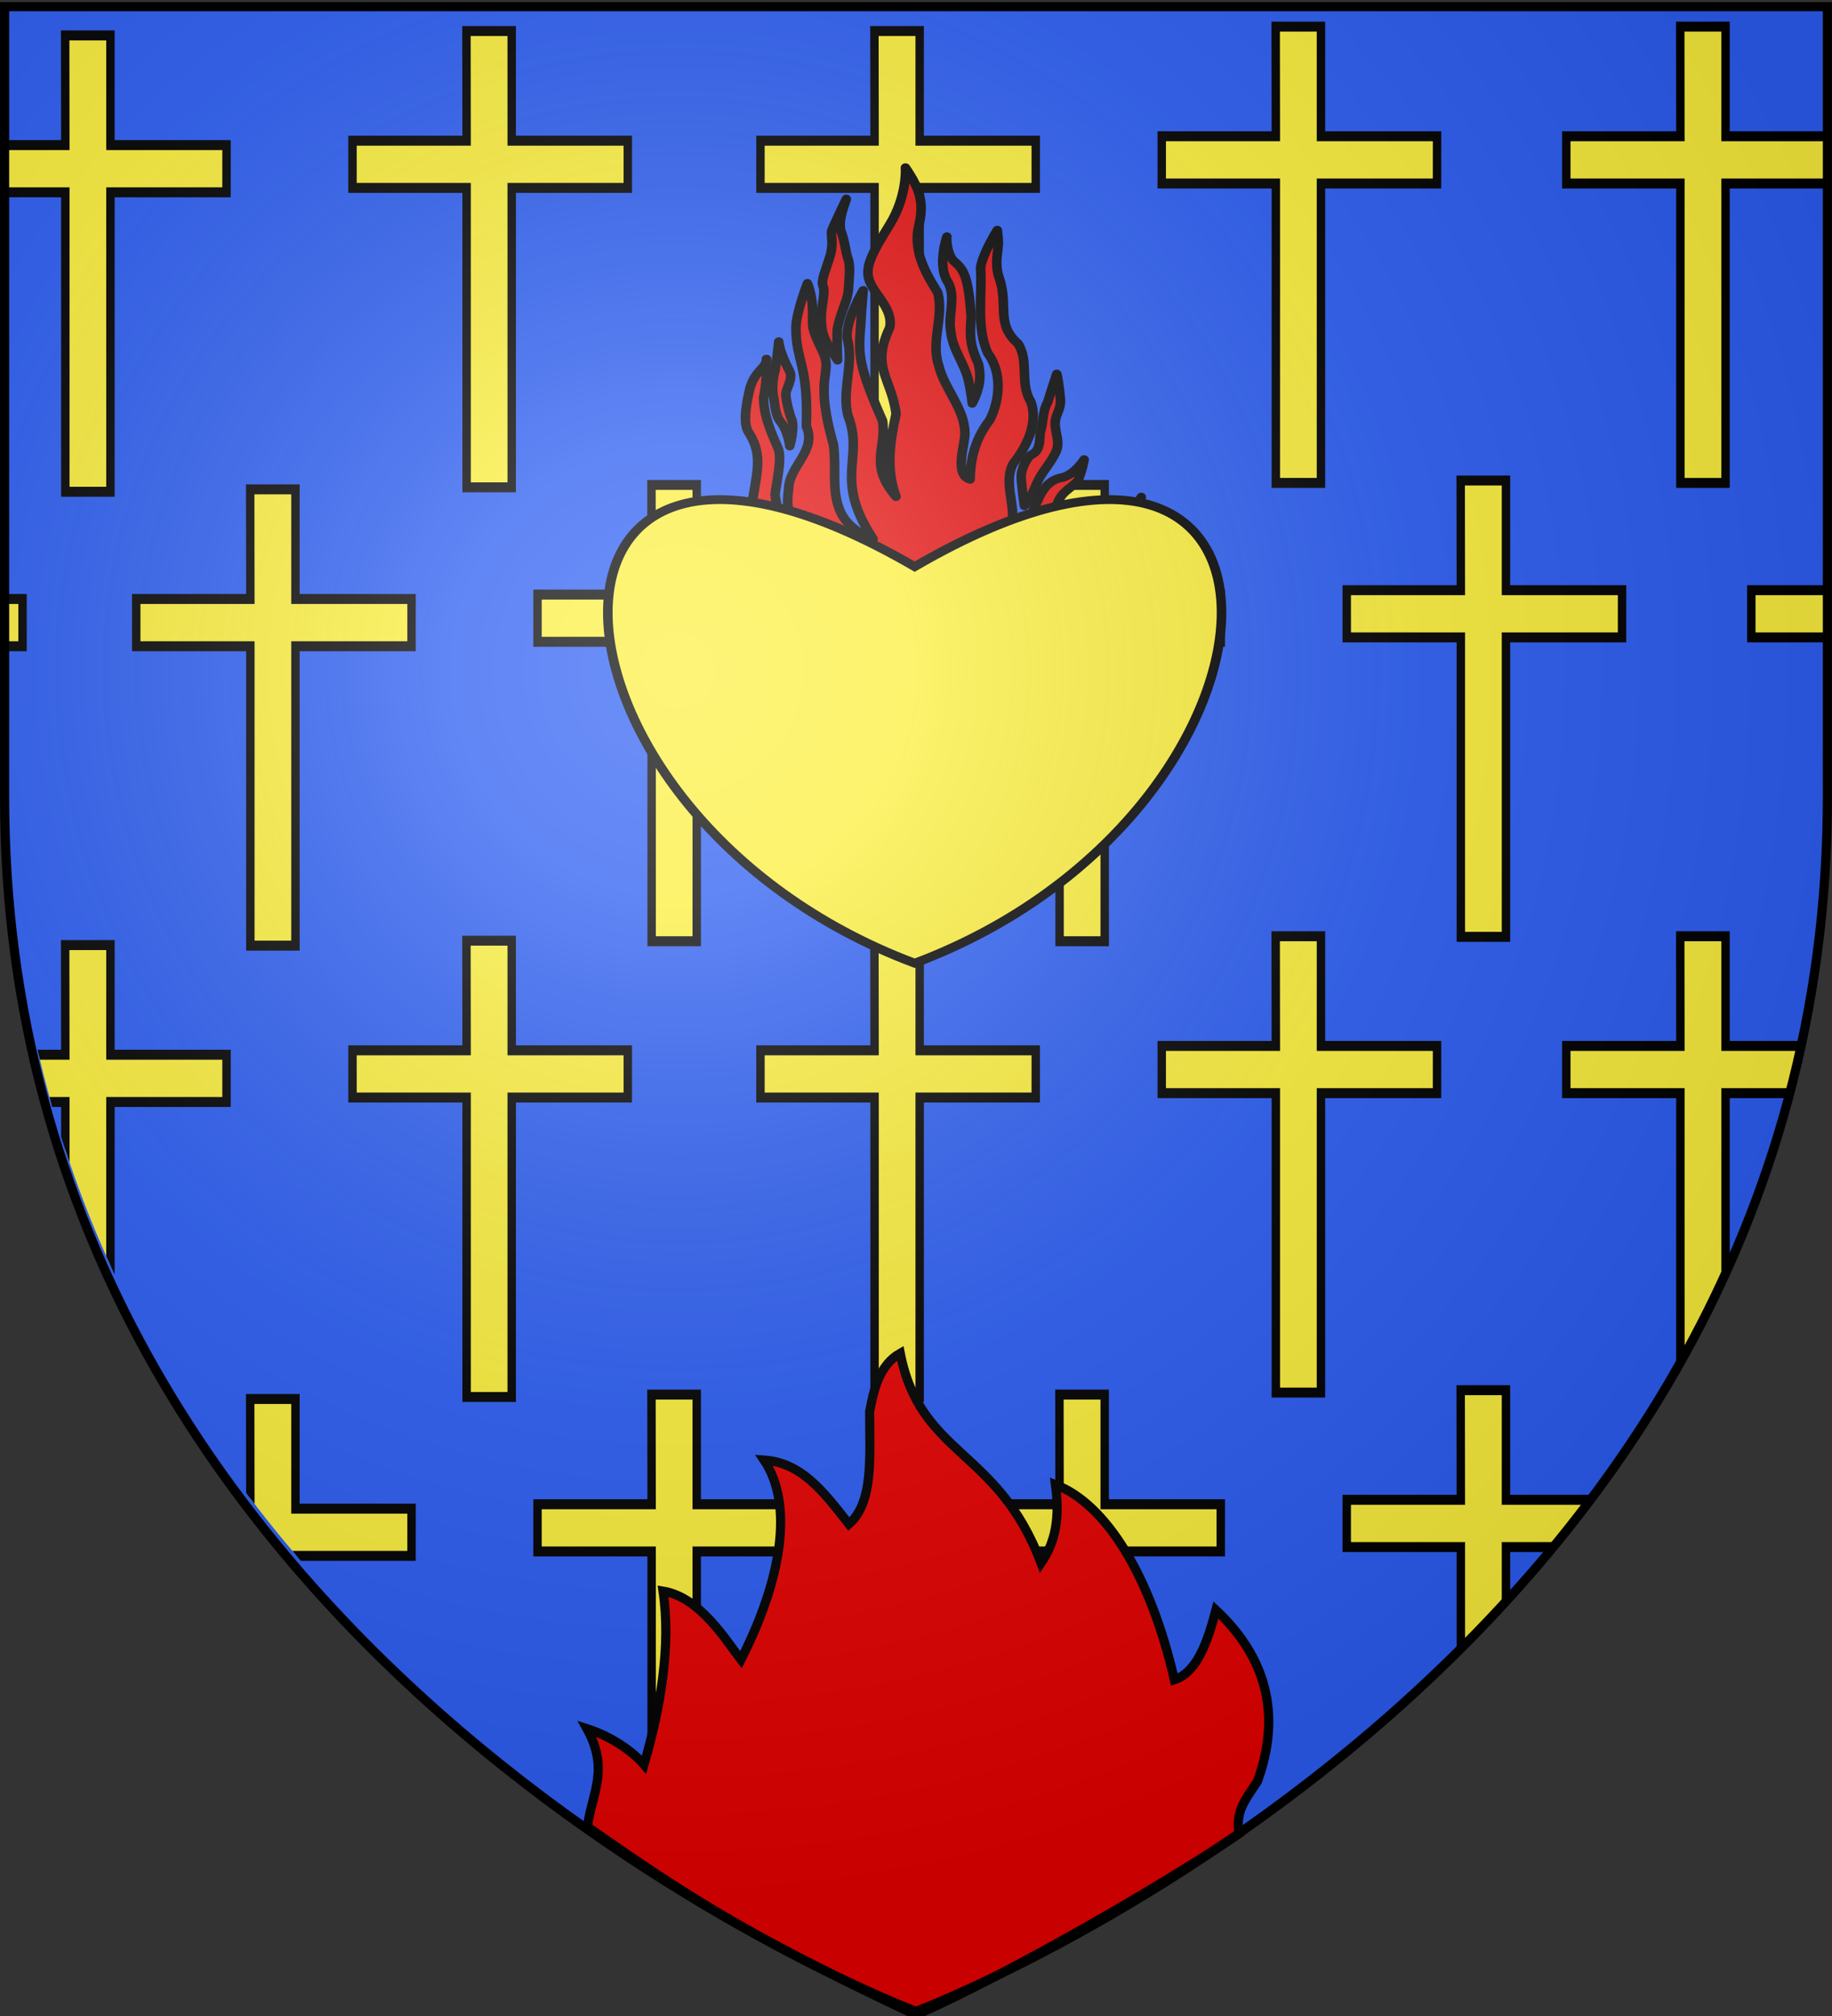
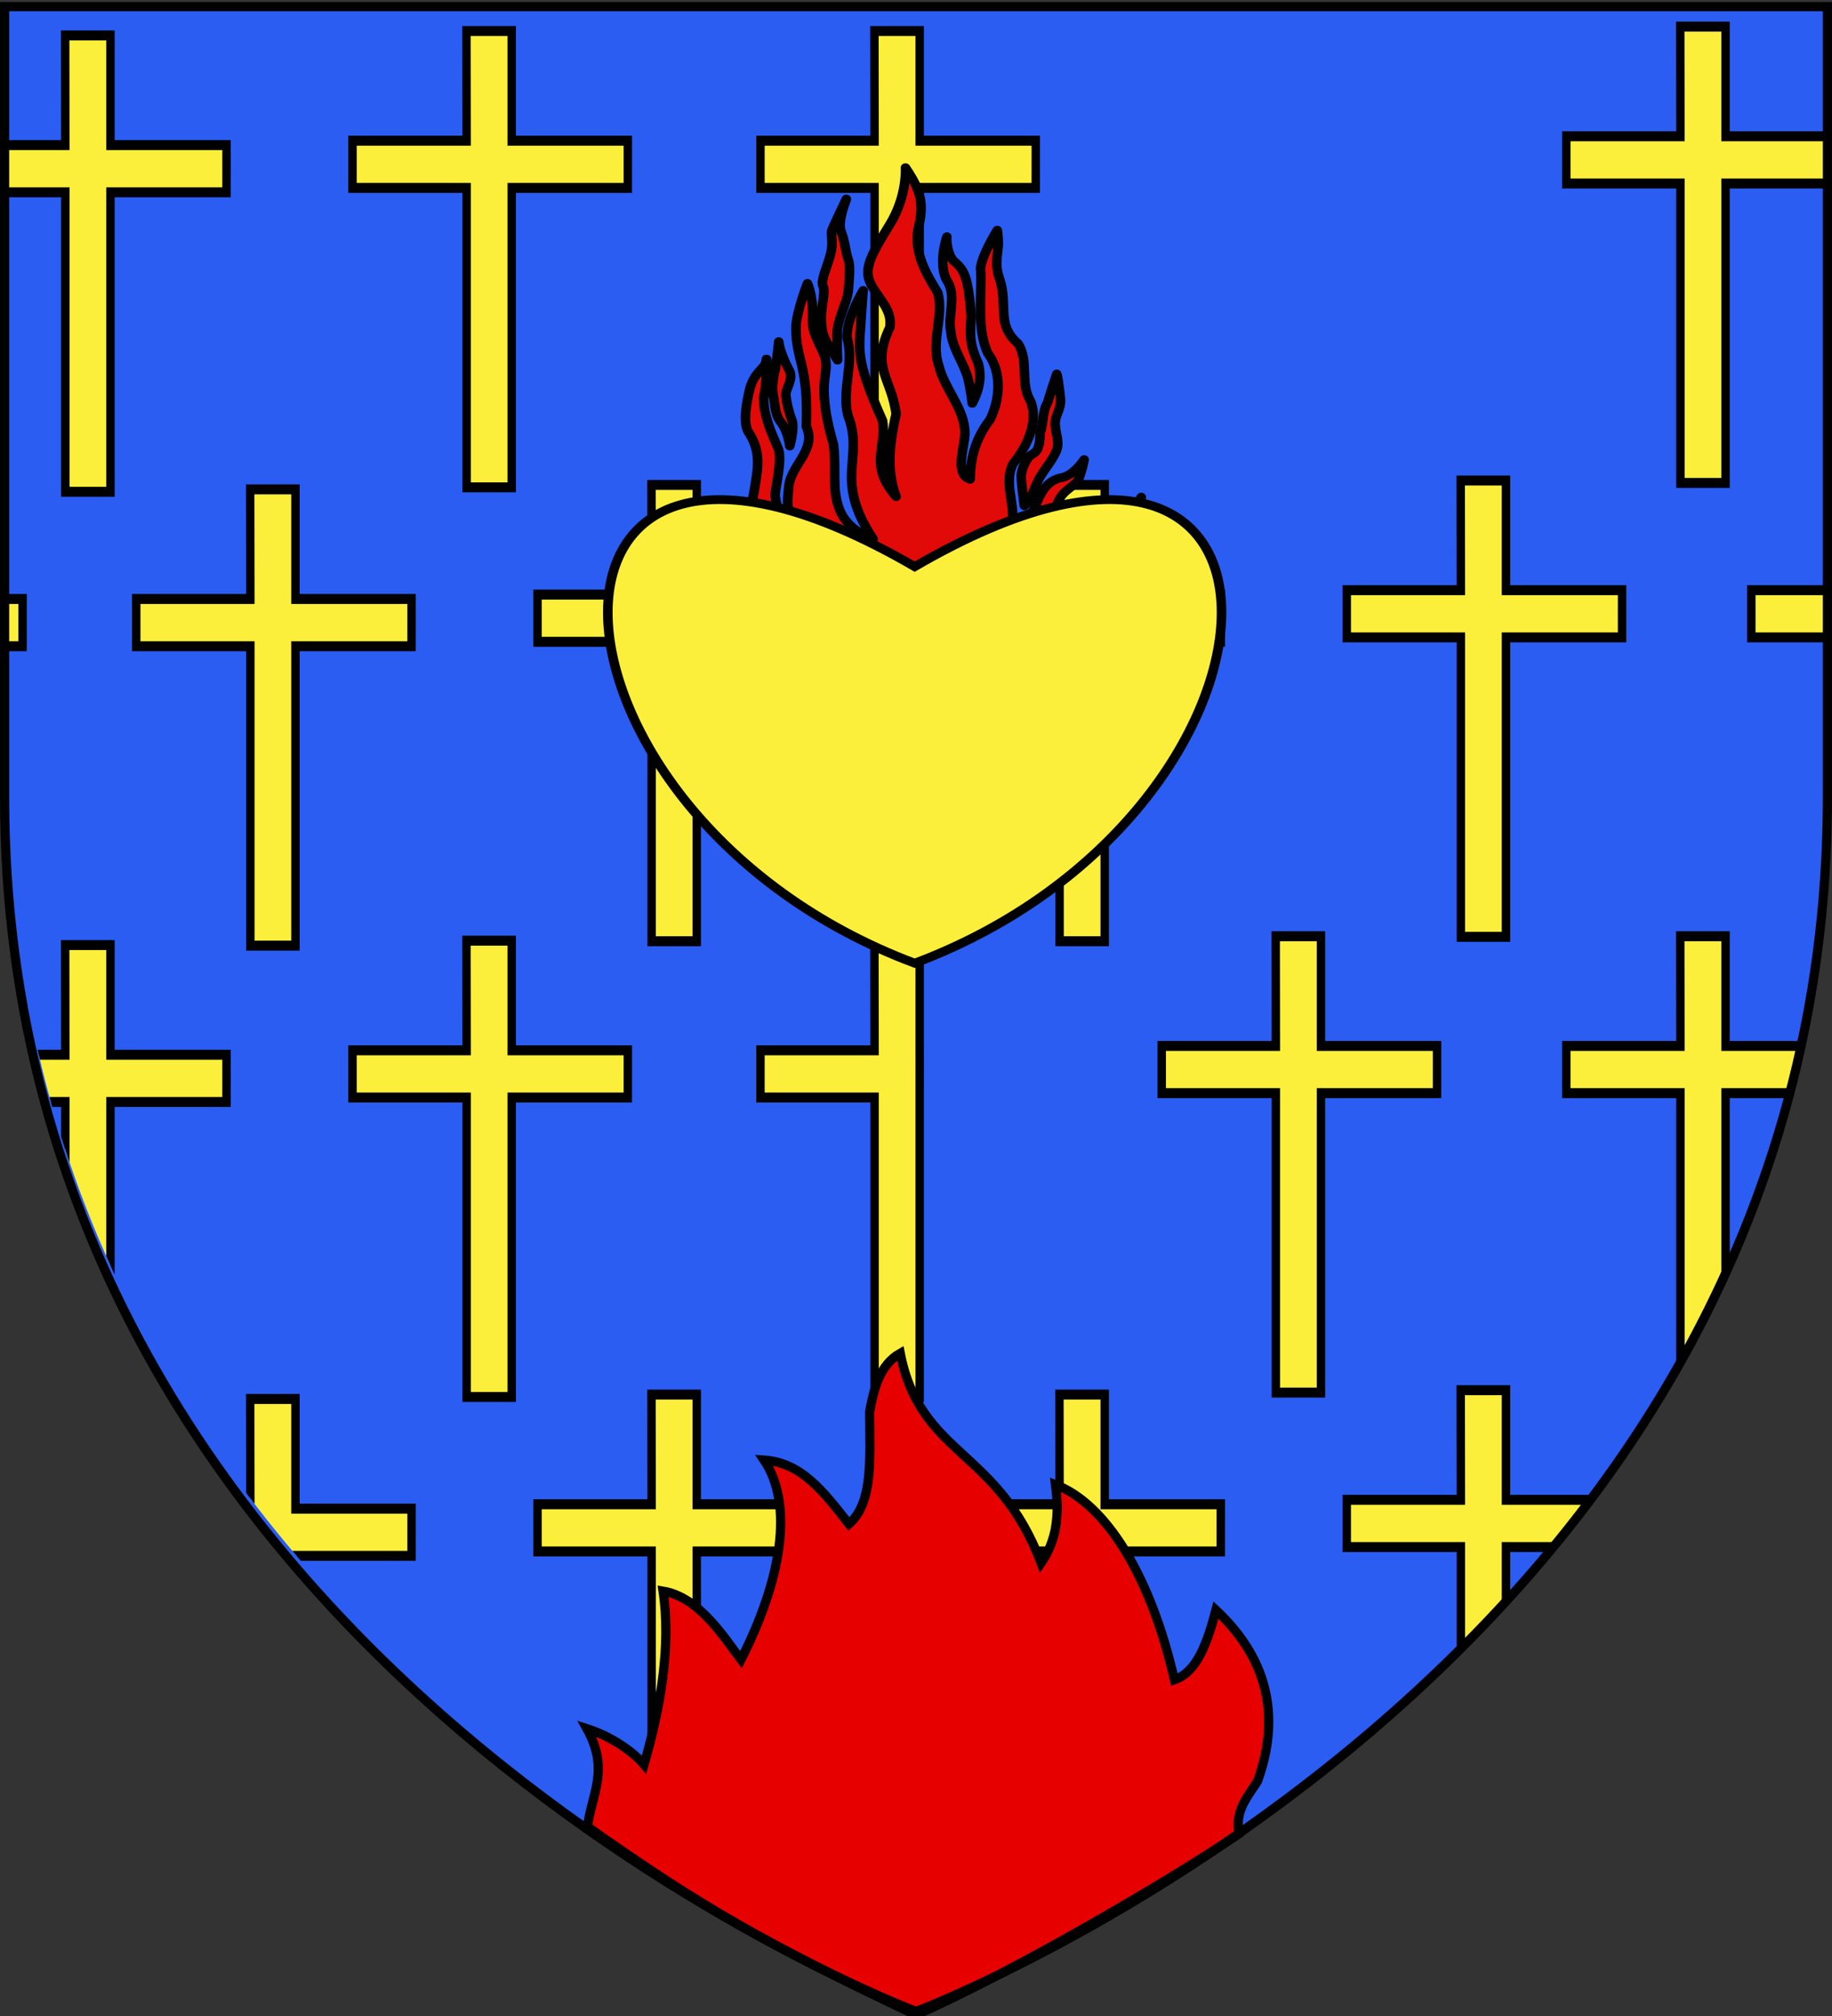
<svg xmlns="http://www.w3.org/2000/svg" xmlns:xlink="http://www.w3.org/1999/xlink" width="600" height="660" version="1.0">
  <rect width="100%" height="100%" fill="#333333" stroke="none" />
  <desc>Flag of Canton of Valais (Wallis)</desc>
  <defs>
    <g id="c">
      <path id="b" d="M0 0v1h.5z" transform="rotate(18 3.157 -.5)" />
      <use xlink:href="#b" width="810" height="540" transform="scale(-1 1)" />
    </g>
    <g id="d">
      <use xlink:href="#c" width="810" height="540" transform="rotate(72)" />
      <use xlink:href="#c" width="810" height="540" transform="rotate(144)" />
    </g>
    <g id="f">
-       <path id="e" d="M0 0v1h.5z" transform="rotate(18 3.157 -.5)" />
      <use xlink:href="#e" width="810" height="540" transform="scale(-1 1)" />
    </g>
    <g id="g">
      <use xlink:href="#f" width="810" height="540" transform="rotate(72)" />
      <use xlink:href="#f" width="810" height="540" transform="rotate(144)" />
    </g>
    <g id="i">
      <path id="h" d="M0 0v1h.5z" transform="rotate(18 3.157 -.5)" />
      <use xlink:href="#h" width="810" height="540" transform="scale(-1 1)" />
    </g>
    <g id="j">
      <use xlink:href="#i" width="810" height="540" transform="rotate(72)" />
      <use xlink:href="#i" width="810" height="540" transform="rotate(144)" />
    </g>
    <g id="l">
      <path id="k" d="M0 0v1h.5z" transform="rotate(18 3.157 -.5)" />
      <use xlink:href="#k" width="810" height="540" transform="scale(-1 1)" />
    </g>
    <g id="m">
      <use xlink:href="#l" width="810" height="540" transform="rotate(72)" />
      <use xlink:href="#l" width="810" height="540" transform="rotate(144)" />
    </g>
    <g id="o">
-       <path id="n" d="M0 0v1h.5z" transform="rotate(18 3.157 -.5)" />
      <use xlink:href="#n" width="810" height="540" transform="scale(-1 1)" />
    </g>
    <g id="p">
      <use xlink:href="#o" width="810" height="540" transform="rotate(72)" />
      <use xlink:href="#o" width="810" height="540" transform="rotate(144)" />
    </g>
    <g id="r">
      <path id="q" d="M0 0v1h.5z" transform="rotate(18 3.157 -.5)" />
      <use xlink:href="#q" width="810" height="540" transform="scale(-1 1)" />
    </g>
    <g id="s">
      <use xlink:href="#r" width="810" height="540" transform="rotate(72)" />
      <use xlink:href="#r" width="810" height="540" transform="rotate(144)" />
    </g>
    <g id="v">
      <path id="u" d="M0 0v1h.5z" transform="rotate(18 3.157 -.5)" />
      <use xlink:href="#u" width="810" height="540" transform="scale(-1 1)" />
    </g>
    <g id="w">
      <use xlink:href="#v" width="810" height="540" transform="rotate(72)" />
      <use xlink:href="#v" width="810" height="540" transform="rotate(144)" />
    </g>
    <g id="y">
      <path id="x" d="M0 0v1h.5z" transform="rotate(18 3.157 -.5)" />
      <use xlink:href="#x" width="810" height="540" transform="scale(-1 1)" />
    </g>
    <g id="z">
      <use xlink:href="#y" width="810" height="540" transform="rotate(72)" />
      <use xlink:href="#y" width="810" height="540" transform="rotate(144)" />
    </g>
    <radialGradient xlink:href="#a" id="B" cx="221.445" cy="226.331" r="300" fx="221.445" fy="226.331" gradientTransform="matrix(1.353 0 0 1.349 -77.63 -85.747)" gradientUnits="userSpaceOnUse" />
    <linearGradient id="a">
      <stop offset="0" style="stop-color:white;stop-opacity:.314" />
      <stop offset=".19" style="stop-color:white;stop-opacity:.251" />
      <stop offset=".6" style="stop-color:#6b6b6b;stop-opacity:.125" />
      <stop offset="1" style="stop-color:black;stop-opacity:.125" />
    </linearGradient>
    <clipPath id="A" clipPathUnits="userSpaceOnUse">
      <path d="M-5.87 701.055s298.5-112.32 298.5-397.772V44.732h-597v258.551c0 285.452 298.5 397.772 298.5 397.772z" style="fill:none;stroke:#000;stroke-opacity:1" />
    </clipPath>
  </defs>
  <g style="display:inline">
    <path d="M300 658.5s298.5-112.32 298.5-397.772V2.176H1.5v258.552C1.5 546.18 300 658.5 300 658.5" style="fill:#2b5df2;fill-opacity:1;fill-rule:evenodd;stroke:none;stroke-width:1px;stroke-linecap:butt;stroke-linejoin:miter;stroke-opacity:1" />
    <g clip-path="url(#A)" style="fill:#fcef3c;stroke:#000;stroke-opacity:1;stroke-width:3;stroke-miterlimit:4;stroke-dasharray:none" transform="translate(307.255 -44.986)">
      <g style="fill:#fcef3c;display:inline;stroke:#000;stroke-opacity:1;stroke-width:3;stroke-miterlimit:4;stroke-dasharray:none">
        <g style="fill:#fcef3c;stroke:#000;stroke-opacity:1;stroke-width:12.081;stroke-miterlimit:4;stroke-dasharray:none">
          <g style="fill:#fcef3c;display:inline;stroke:#000;stroke-opacity:1;stroke-width:12.081;stroke-miterlimit:4;stroke-dasharray:none">
            <g style="fill:#fcef3c;stroke:#000;stroke-opacity:1;stroke-width:12.081;stroke-miterlimit:4;stroke-dasharray:none">
              <path d="M549.235-20.363h-65.022l.227 132.956H320.531v57.26h163.91v363.054h64.794V169.853H715.96l.03-57.26H549.235z" style="fill:#fcef3c;fill-opacity:1;fill-rule:evenodd;stroke:#000;stroke-width:12.081;stroke-linecap:butt;stroke-linejoin:miter;stroke-miterlimit:4;stroke-opacity:1;stroke-dasharray:none;display:inline" transform="matrix(.228 0 0 .27 132.645 59.2)" />
            </g>
          </g>
        </g>
        <g style="fill:#fcef3c;stroke:#000;stroke-opacity:1;stroke-width:12.081;stroke-miterlimit:4;stroke-dasharray:none">
          <g style="fill:#fcef3c;display:inline;stroke:#000;stroke-opacity:1;stroke-width:12.081;stroke-miterlimit:4;stroke-dasharray:none">
            <g style="fill:#fcef3c;stroke:#000;stroke-opacity:1;stroke-width:12.081;stroke-miterlimit:4;stroke-dasharray:none">
-               <path d="M549.235-20.363h-65.022l.227 132.956H320.531v57.26h163.91v363.054h64.794V169.853H715.96l.03-57.26H549.235z" style="fill:#fcef3c;fill-opacity:1;fill-rule:evenodd;stroke:#000;stroke-width:12.081;stroke-linecap:butt;stroke-linejoin:miter;stroke-miterlimit:4;stroke-opacity:1;stroke-dasharray:none;display:inline" transform="matrix(.228 0 0 .27 .145 59.2)" />
-             </g>
+               </g>
          </g>
        </g>
        <g style="fill:#fcef3c;stroke:#000;stroke-opacity:1;stroke-width:12.081;stroke-miterlimit:4;stroke-dasharray:none">
          <g style="fill:#fcef3c;display:inline;stroke:#000;stroke-opacity:1;stroke-width:12.081;stroke-miterlimit:4;stroke-dasharray:none">
            <g style="fill:#fcef3c;stroke:#000;stroke-opacity:1;stroke-width:12.081;stroke-miterlimit:4;stroke-dasharray:none">
              <path d="M549.235-20.363h-65.022l.227 132.956H320.531v57.26h163.91v363.054h64.794V169.853H715.96l.03-57.26H549.235z" style="fill:#fcef3c;fill-opacity:1;fill-rule:evenodd;stroke:#000;stroke-width:12.081;stroke-linecap:butt;stroke-linejoin:miter;stroke-miterlimit:4;stroke-opacity:1;stroke-dasharray:none;display:inline" transform="matrix(.228 0 0 .27 -131.277 60.644)" />
            </g>
          </g>
        </g>
        <g style="fill:#fcef3c;stroke:#000;stroke-opacity:1;stroke-width:12.081;stroke-miterlimit:4;stroke-dasharray:none">
          <g style="fill:#fcef3c;display:inline;stroke:#000;stroke-opacity:1;stroke-width:12.081;stroke-miterlimit:4;stroke-dasharray:none">
            <g style="fill:#fcef3c;stroke:#000;stroke-opacity:1;stroke-width:12.081;stroke-miterlimit:4;stroke-dasharray:none">
              <path d="M549.235-20.363h-65.022l.227 132.956H320.531v57.26h163.91v363.054h64.794V169.853H715.96l.03-57.26H549.235z" style="fill:#fcef3c;fill-opacity:1;fill-rule:evenodd;stroke:#000;stroke-width:12.081;stroke-linecap:butt;stroke-linejoin:miter;stroke-miterlimit:4;stroke-opacity:1;stroke-dasharray:none;display:inline" transform="matrix(.228 0 0 .27 -264.887 60.644)" />
            </g>
          </g>
        </g>
        <g style="fill:#fcef3c;stroke:#000;stroke-opacity:1;stroke-width:12.081;stroke-miterlimit:4;stroke-dasharray:none">
          <g style="fill:#fcef3c;display:inline;stroke:#000;stroke-opacity:1;stroke-width:12.081;stroke-miterlimit:4;stroke-dasharray:none">
            <g style="fill:#fcef3c;stroke:#000;stroke-opacity:1;stroke-width:12.081;stroke-miterlimit:4;stroke-dasharray:none">
              <path d="M549.235-20.363h-65.022l.227 132.956H320.531v57.26h163.91v363.054h64.794V169.853H715.96l.03-57.26H549.235z" style="fill:#fcef3c;fill-opacity:1;fill-rule:evenodd;stroke:#000;stroke-width:12.081;stroke-linecap:butt;stroke-linejoin:miter;stroke-miterlimit:4;stroke-opacity:1;stroke-dasharray:none;display:inline" transform="matrix(.228 0 0 .27 -396.31 62.088)" />
            </g>
          </g>
        </g>
        <g style="fill:#fcef3c;stroke:#000;stroke-opacity:1;stroke-width:12.081;stroke-miterlimit:4;stroke-dasharray:none">
          <g style="fill:#fcef3c;display:inline;stroke:#000;stroke-opacity:1;stroke-width:12.081;stroke-miterlimit:4;stroke-dasharray:none">
            <g style="fill:#fcef3c;stroke:#000;stroke-opacity:1;stroke-width:12.081;stroke-miterlimit:4;stroke-dasharray:none">
              <path d="M549.235-20.363h-65.022l.227 132.956H320.531v57.26h163.91v363.054h64.794V169.853H715.96l.03-57.26H549.235z" style="fill:#fcef3c;fill-opacity:1;fill-rule:evenodd;stroke:#000;stroke-width:12.081;stroke-linecap:butt;stroke-linejoin:miter;stroke-miterlimit:4;stroke-opacity:1;stroke-dasharray:none;display:inline" transform="matrix(.228 0 0 .27 193.24 207.8)" />
            </g>
          </g>
        </g>
        <g style="fill:#fcef3c;stroke:#000;stroke-opacity:1;stroke-width:12.081;stroke-miterlimit:4;stroke-dasharray:none">
          <g style="fill:#fcef3c;display:inline;stroke:#000;stroke-opacity:1;stroke-width:12.081;stroke-miterlimit:4;stroke-dasharray:none">
            <g style="fill:#fcef3c;stroke:#000;stroke-opacity:1;stroke-width:12.081;stroke-miterlimit:4;stroke-dasharray:none">
              <path d="M549.235-20.363h-65.022l.227 132.956H320.531v57.26h163.91v363.054h64.794V169.853H715.96l.03-57.26H549.235z" style="fill:#fcef3c;fill-opacity:1;fill-rule:evenodd;stroke:#000;stroke-width:12.081;stroke-linecap:butt;stroke-linejoin:miter;stroke-miterlimit:4;stroke-opacity:1;stroke-dasharray:none;display:inline" transform="matrix(.228 0 0 .27 60.74 207.8)" />
            </g>
          </g>
        </g>
        <g style="fill:#fcef3c;stroke:#000;stroke-opacity:1;stroke-width:12.081;stroke-miterlimit:4;stroke-dasharray:none">
          <g style="fill:#fcef3c;display:inline;stroke:#000;stroke-opacity:1;stroke-width:12.081;stroke-miterlimit:4;stroke-dasharray:none">
            <g style="fill:#fcef3c;stroke:#000;stroke-opacity:1;stroke-width:12.081;stroke-miterlimit:4;stroke-dasharray:none">
              <path d="M549.235-20.363h-65.022l.227 132.956H320.531v57.26h163.91v363.054h64.794V169.853H715.96l.03-57.26H549.235z" style="fill:#fcef3c;fill-opacity:1;fill-rule:evenodd;stroke:#000;stroke-width:12.081;stroke-linecap:butt;stroke-linejoin:miter;stroke-miterlimit:4;stroke-opacity:1;stroke-dasharray:none;display:inline" transform="matrix(.228 0 0 .27 -70.683 209.244)" />
            </g>
          </g>
        </g>
        <g style="fill:#fcef3c;stroke:#000;stroke-opacity:1;stroke-width:12.081;stroke-miterlimit:4;stroke-dasharray:none">
          <g style="fill:#fcef3c;display:inline;stroke:#000;stroke-opacity:1;stroke-width:12.081;stroke-miterlimit:4;stroke-dasharray:none">
            <g style="fill:#fcef3c;stroke:#000;stroke-opacity:1;stroke-width:12.081;stroke-miterlimit:4;stroke-dasharray:none">
              <path d="M549.235-20.363h-65.022l.227 132.956H320.531v57.26h163.91v363.054h64.794V169.853H715.96l.03-57.26H549.235z" style="fill:#fcef3c;fill-opacity:1;fill-rule:evenodd;stroke:#000;stroke-width:12.081;stroke-linecap:butt;stroke-linejoin:miter;stroke-miterlimit:4;stroke-opacity:1;stroke-dasharray:none;display:inline" transform="matrix(.228 0 0 .27 -204.293 209.244)" />
            </g>
          </g>
        </g>
        <g style="fill:#fcef3c;stroke:#000;stroke-opacity:1;stroke-width:12.081;stroke-miterlimit:4;stroke-dasharray:none">
          <g style="fill:#fcef3c;display:inline;stroke:#000;stroke-opacity:1;stroke-width:12.081;stroke-miterlimit:4;stroke-dasharray:none">
            <g style="fill:#fcef3c;stroke:#000;stroke-opacity:1;stroke-width:12.081;stroke-miterlimit:4;stroke-dasharray:none">
              <path d="M549.235-20.363h-65.022l.227 132.956H320.531v57.26h163.91v363.054h64.794V169.853H715.96l.03-57.26H549.235z" style="fill:#fcef3c;fill-opacity:1;fill-rule:evenodd;stroke:#000;stroke-width:12.081;stroke-linecap:butt;stroke-linejoin:miter;stroke-miterlimit:4;stroke-opacity:1;stroke-dasharray:none;display:inline" transform="matrix(.228 0 0 .27 -335.715 210.688)" />
            </g>
          </g>
        </g>
        <g style="fill:#fcef3c;stroke:#000;stroke-opacity:1;stroke-width:12.081;stroke-miterlimit:4;stroke-dasharray:none">
          <g style="fill:#fcef3c;display:inline;stroke:#000;stroke-opacity:1;stroke-width:12.081;stroke-miterlimit:4;stroke-dasharray:none">
            <g style="fill:#fcef3c;stroke:#000;stroke-opacity:1;stroke-width:12.081;stroke-miterlimit:4;stroke-dasharray:none">
              <path d="M549.235-20.363h-65.022l.227 132.956H320.531v57.26h163.91v363.054h64.794V169.853H715.96l.03-57.26H549.235z" style="fill:#fcef3c;fill-opacity:1;fill-rule:evenodd;stroke:#000;stroke-width:12.081;stroke-linecap:butt;stroke-linejoin:miter;stroke-miterlimit:4;stroke-opacity:1;stroke-dasharray:none;display:inline" transform="matrix(.228 0 0 .27 -463.116 210.688)" />
            </g>
          </g>
        </g>
        <g style="fill:#fcef3c;stroke:#000;stroke-opacity:1;stroke-width:12.081;stroke-miterlimit:4;stroke-dasharray:none">
          <g style="fill:#fcef3c;display:inline;stroke:#000;stroke-opacity:1;stroke-width:12.081;stroke-miterlimit:4;stroke-dasharray:none">
            <g style="fill:#fcef3c;stroke:#000;stroke-opacity:1;stroke-width:12.081;stroke-miterlimit:4;stroke-dasharray:none">
              <path d="M549.235-20.363h-65.022l.227 132.956H320.531v57.26h163.91v363.054h64.794V169.853H715.96l.03-57.26H549.235z" style="fill:#fcef3c;fill-opacity:1;fill-rule:evenodd;stroke:#000;stroke-width:12.081;stroke-linecap:butt;stroke-linejoin:miter;stroke-miterlimit:4;stroke-opacity:1;stroke-dasharray:none;display:inline" transform="matrix(.228 0 0 .27 132.645 357)" />
            </g>
          </g>
        </g>
        <g style="fill:#fcef3c;stroke:#000;stroke-opacity:1;stroke-width:12.081;stroke-miterlimit:4;stroke-dasharray:none">
          <g style="fill:#fcef3c;display:inline;stroke:#000;stroke-opacity:1;stroke-width:12.081;stroke-miterlimit:4;stroke-dasharray:none">
            <g style="fill:#fcef3c;stroke:#000;stroke-opacity:1;stroke-width:12.081;stroke-miterlimit:4;stroke-dasharray:none">
              <path d="M549.235-20.363h-65.022l.227 132.956H320.531v57.26h163.91v363.054h64.794V169.853H715.96l.03-57.26H549.235z" style="fill:#fcef3c;fill-opacity:1;fill-rule:evenodd;stroke:#000;stroke-width:12.081;stroke-linecap:butt;stroke-linejoin:miter;stroke-miterlimit:4;stroke-opacity:1;stroke-dasharray:none;display:inline" transform="matrix(.228 0 0 .27 .145 357)" />
            </g>
          </g>
        </g>
        <g style="fill:#fcef3c;stroke:#000;stroke-opacity:1;stroke-width:12.081;stroke-miterlimit:4;stroke-dasharray:none">
          <g style="fill:#fcef3c;display:inline;stroke:#000;stroke-opacity:1;stroke-width:12.081;stroke-miterlimit:4;stroke-dasharray:none">
            <g style="fill:#fcef3c;stroke:#000;stroke-opacity:1;stroke-width:12.081;stroke-miterlimit:4;stroke-dasharray:none">
-               <path d="M549.235-20.363h-65.022l.227 132.956H320.531v57.26h163.91v363.054h64.794V169.853H715.96l.03-57.26H549.235z" style="fill:#fcef3c;fill-opacity:1;fill-rule:evenodd;stroke:#000;stroke-width:12.081;stroke-linecap:butt;stroke-linejoin:miter;stroke-miterlimit:4;stroke-opacity:1;stroke-dasharray:none;display:inline" transform="matrix(.228 0 0 .27 -131.277 358.444)" />
+               <path d="M549.235-20.363h-65.022l.227 132.956H320.531v57.26h163.91v363.054h64.794V169.853l.03-57.26H549.235z" style="fill:#fcef3c;fill-opacity:1;fill-rule:evenodd;stroke:#000;stroke-width:12.081;stroke-linecap:butt;stroke-linejoin:miter;stroke-miterlimit:4;stroke-opacity:1;stroke-dasharray:none;display:inline" transform="matrix(.228 0 0 .27 -131.277 358.444)" />
            </g>
          </g>
        </g>
        <g style="fill:#fcef3c;stroke:#000;stroke-opacity:1;stroke-width:12.081;stroke-miterlimit:4;stroke-dasharray:none">
          <g style="fill:#fcef3c;display:inline;stroke:#000;stroke-opacity:1;stroke-width:12.081;stroke-miterlimit:4;stroke-dasharray:none">
            <g style="fill:#fcef3c;stroke:#000;stroke-opacity:1;stroke-width:12.081;stroke-miterlimit:4;stroke-dasharray:none">
              <path d="M549.235-20.363h-65.022l.227 132.956H320.531v57.26h163.91v363.054h64.794V169.853H715.96l.03-57.26H549.235z" style="fill:#fcef3c;fill-opacity:1;fill-rule:evenodd;stroke:#000;stroke-width:12.081;stroke-linecap:butt;stroke-linejoin:miter;stroke-miterlimit:4;stroke-opacity:1;stroke-dasharray:none;display:inline" transform="matrix(.228 0 0 .27 -264.887 358.444)" />
            </g>
          </g>
        </g>
        <g style="fill:#fcef3c;stroke:#000;stroke-opacity:1;stroke-width:12.081;stroke-miterlimit:4;stroke-dasharray:none">
          <g style="fill:#fcef3c;display:inline;stroke:#000;stroke-opacity:1;stroke-width:12.081;stroke-miterlimit:4;stroke-dasharray:none">
            <g style="fill:#fcef3c;stroke:#000;stroke-opacity:1;stroke-width:12.081;stroke-miterlimit:4;stroke-dasharray:none">
              <path d="M549.235-20.363h-65.022l.227 132.956H320.531v57.26h163.91v363.054h64.794V169.853H715.96l.03-57.26H549.235z" style="fill:#fcef3c;fill-opacity:1;fill-rule:evenodd;stroke:#000;stroke-width:12.081;stroke-linecap:butt;stroke-linejoin:miter;stroke-miterlimit:4;stroke-opacity:1;stroke-dasharray:none;display:inline" transform="matrix(.228 0 0 .27 -396.31 359.888)" />
            </g>
          </g>
        </g>
        <g style="fill:#fcef3c;stroke:#000;stroke-opacity:1;stroke-width:12.081;stroke-miterlimit:4;stroke-dasharray:none">
          <g style="fill:#fcef3c;display:inline;stroke:#000;stroke-opacity:1;stroke-width:12.081;stroke-miterlimit:4;stroke-dasharray:none">
            <g style="fill:#fcef3c;stroke:#000;stroke-opacity:1;stroke-width:12.081;stroke-miterlimit:4;stroke-dasharray:none">
              <path d="M549.235-20.363h-65.022l.227 132.956H320.531v57.26h163.91v363.054h64.794V169.853H715.96l.03-57.26H549.235z" style="fill:#fcef3c;fill-opacity:1;fill-rule:evenodd;stroke:#000;stroke-width:12.081;stroke-linecap:butt;stroke-linejoin:miter;stroke-miterlimit:4;stroke-opacity:1;stroke-dasharray:none;display:inline" transform="matrix(.228 0 0 .27 60.74 505.6)" />
            </g>
          </g>
        </g>
        <g style="fill:#fcef3c;stroke:#000;stroke-opacity:1;stroke-width:12.081;stroke-miterlimit:4;stroke-dasharray:none">
          <g style="fill:#fcef3c;display:inline;stroke:#000;stroke-opacity:1;stroke-width:12.081;stroke-miterlimit:4;stroke-dasharray:none">
            <g style="fill:#fcef3c;stroke:#000;stroke-opacity:1;stroke-width:12.081;stroke-miterlimit:4;stroke-dasharray:none">
              <path d="M549.235-20.363h-65.022l.227 132.956H320.531v57.26h163.91v363.054h64.794V169.853H715.96l.03-57.26H549.235z" style="fill:#fcef3c;fill-opacity:1;fill-rule:evenodd;stroke:#000;stroke-width:12.081;stroke-linecap:butt;stroke-linejoin:miter;stroke-miterlimit:4;stroke-opacity:1;stroke-dasharray:none;display:inline" transform="matrix(.228 0 0 .27 -70.683 507.044)" />
            </g>
          </g>
        </g>
        <g style="fill:#fcef3c;stroke:#000;stroke-opacity:1;stroke-width:12.081;stroke-miterlimit:4;stroke-dasharray:none">
          <g style="fill:#fcef3c;display:inline;stroke:#000;stroke-opacity:1;stroke-width:12.081;stroke-miterlimit:4;stroke-dasharray:none">
            <g style="fill:#fcef3c;stroke:#000;stroke-opacity:1;stroke-width:12.081;stroke-miterlimit:4;stroke-dasharray:none">
              <path d="M549.235-20.363h-65.022l.227 132.956H320.531v57.26h163.91v363.054h64.794V169.853H715.96l.03-57.26H549.235z" style="fill:#fcef3c;fill-opacity:1;fill-rule:evenodd;stroke:#000;stroke-width:12.081;stroke-linecap:butt;stroke-linejoin:miter;stroke-miterlimit:4;stroke-opacity:1;stroke-dasharray:none;display:inline" transform="matrix(.228 0 0 .27 -204.293 507.044)" />
            </g>
          </g>
        </g>
        <g style="fill:#fcef3c;stroke:#000;stroke-opacity:1;stroke-width:12.081;stroke-miterlimit:4;stroke-dasharray:none">
          <g style="fill:#fcef3c;display:inline;stroke:#000;stroke-opacity:1;stroke-width:12.081;stroke-miterlimit:4;stroke-dasharray:none">
            <g style="fill:#fcef3c;stroke:#000;stroke-opacity:1;stroke-width:12.081;stroke-miterlimit:4;stroke-dasharray:none">
              <path d="M549.235-20.363h-65.022l.227 132.956H320.531v57.26h163.91v363.054h64.794V169.853H715.96l.03-57.26H549.235z" style="fill:#fcef3c;fill-opacity:1;fill-rule:evenodd;stroke:#000;stroke-width:12.081;stroke-linecap:butt;stroke-linejoin:miter;stroke-miterlimit:4;stroke-opacity:1;stroke-dasharray:none;display:inline" transform="matrix(.228 0 0 .27 -335.715 508.488)" />
            </g>
          </g>
        </g>
      </g>
    </g>
    <g style="stroke:#000;stroke-width:6.809;stroke-miterlimit:4;stroke-opacity:1;stroke-dasharray:none;display:inline">
      <g style="stroke:#000;stroke-width:6.809;stroke-miterlimit:4;stroke-opacity:1;stroke-dasharray:none;display:inline">
        <g style="stroke:#000;stroke-width:6.809;stroke-miterlimit:4;stroke-opacity:1;stroke-dasharray:none">
          <path d="M283.629 111.125s1.488 21.588-11.167 43.921-18.61 33.5-14.144 44.666 16.377 20.844 14.144 34.988c-13.716 31.386 1.236 39.142 4.467 67-4.283 21.264-7.316 42.823 0 64.02-19.845-24.94-6.431-37.62-9.678-58.81-17.767-43.295-17.084-52.202-15.633-72.954.744-13.4 1.842-27.815 1.842-27.815s-12.264 21.86-11.52 36.748c5.302 20.058-4.169 40.72.745 60.299 11.744 33.277-10.79 48.368 17.866 95.287 0 0-17.866-5.955-23.822-22.333-5.955-16.377-2.233-30.521-4.466-50.621-14.252-54.243-.292-54.383-7.445-71.466-8.484-19.414-7.444-17.866-7.444-31.266s-3.685-22.122-3.685-22.122-8.226 22.867-8.226 34.778c.11 25.53 8.997 28.071 7.444 75.932 7.67 18.919-12.405 30.672-12.655 48.388-2.3 20.325.786 21.373 16.378 33.5-17.097 5.321-24.774-15.393-26.055-29.034.744-8.188 5.21-27.544 2.233-35.732-5.178-12.848-10.368-25.518-10.422-39.455 2.91-14.218 2.415-35.396 1.912-28.705-.455 6.06-7.791 7.646-11.59 21.26-2.233 10.422-5.21 25.311-1.489 33.5 9.858 16.136 7.382 27.765 3.722 50.621-3.123 17.529 9.411 34.599 23.078 44.666 7.444 4.467 12.655 8.189 12.655 8.189-5.198 9.29-16.12 1.998-20.844-2.978-12.655-14.144-14.889-11.91-20.1-22.333-5.21-10.422-6.083-18.664-6.083-18.664s-5.827 12.709-2.105 19.409c3.307 9.459 9.47 16.17 16.377 23.077-9.49 4.05-16.777-5.712-23.822-10.422-8.62-8.892-8.312-13.983-8.312-13.983s-1.365 14.727 3.846 21.427c20.975 22.655 41.283 22.493 69.232 12.656-6.442 12.88-18.612 12.57-30.522 16.377-4.466 1.489-16.122-.617-16.122-.617s8.678 5.828 18.356 8.061c16.156 5.18 31.696 2.252 45.41-7.444 9.677-7.444 12.655-14.889 12.655-14.889-2.351 11.375-5.74 25.251 5.211 32.755 7.445 3.723 12.708 2.67 12.708 2.67s-7.497-7.136-8.241-12.347c-1.333-9.503 6.213-17.808 14.888-20.844 0 0-.744 13.4 1.49 16.377 2.233 2.978 8.188 10.422 16.377 13.4s11.056 2.263 17.43 6.52c6.88 4.594 7.354 13.436 7.354 13.436 17.72-10.148-3.53-29.141-10.64-38.567 0 0 6.7 3.722 11.167 7.445 4.466 3.722 8.933 10.422 16.377 11.91 7.444 1.49 10.422 2.978 19.355 2.978 6.513.173 14.436-1.073 17.867-7.444 0 0-8.19 1.489-16.378-2.233s-10.422-1.49-16.377-9.678c-7.182-7.603-8.19-15.459-8.19-25.31 0 0 15.634 6.7 22.334 12.655s7.444 12.655 16.377 15.633c15.613 5.172 25.574-9.237 40.944 1.489 8.933 7.444 13.272 13.49 13.272 13.49 1.369-14.268-3.299-20.747-6.572-24.657-11.595-13.01-29.523-3.876-43.177-8.933 0 0 10.422-3.722 17.866-3.722 19.46 3.431 22.013-.486 37.966-8.189 9.615-3.867 15.014-8.04 22.591-18.8 0 0-10.68 10.611-18.124 9.867-12.123-2.01-24.16-4.187-36.477-4.467 8.18-6.742 19.223-1.353 28.288-4.466 6.7-2.978 3.722 0 10.422-7.445 6.7-7.444 6.64-2.542 11.167-10.422 5.025-8.747 5.955-15.26 5.955-15.26s-2.233 5.769-9.678 7.072c-8.36 1.463-9.677 6.7-17.121 8.188-18.035.162-24.267 1.999-38.71 12.656 6.249-33.898 9.401-29.036 20.099-40.2 2.977-6.7 4.652-16.75 4.652-16.75s-6.141 10.795-15.074 13.773c-15.796 2.726-17.136 19.091-23.822 30.521-3.063 8.476-10.637 11.19-17.122 16.378 12.454-17.874-3.277-38.665 5.211-57.321 9.806-13.168 18.409-32.035 12.655-48.389-8.003-14.268-.898-30.576-8.933-44.665-16.13-15.13-6.821-29.728-13.4-50.622-3.722-11.166-.744-20.844-.744-26.8s-.744-10.421-.744-10.421-10.423 17.866-11.911 29.032c1.314 21.258-3.323 46.127 5.21 66.255 10.123 14.679 8.72 35.63 1.49 51.366-10.086 14.13-13.97 29.06-14.145 46.154-11.703-3.582-3.63-26.36-3.722-35.732-.271-19.34-14.576-33.935-18.61-52.11-5.999-18.685 3.727-37.94-.745-56.577-8.918-15.594-16.758-30.683-14.144-49.133 4.824-20.06 1.767-30.453-8.933-47.643" style="fill:#e20909;fill-opacity:1;fill-rule:nonzero;stroke:#000;stroke-width:6.809;stroke-linecap:round;stroke-linejoin:round;stroke-miterlimit:4;stroke-opacity:1;stroke-dasharray:none;stroke-dashoffset:8.757;marker:none;visibility:visible;display:inline;overflow:visible" transform="matrix(.459 0 0 .423 166.362 7.892)" />
          <path d="M193.225 245.769s-1.906 20.197-3.023 23.92c-1.116 3.722-1.86 13.4-.744 18.61 1.117 5.211.725 13.671 5.21 19.728 5.238 7.072 6.419 18.51 6.419 18.51s3.647-14.06 1.398-20.371c-2.105-5.91-3.82-13.799-4.192-19.01-.372-5.21 5.926-12.308 2.331-19.329-2.868-5.602-7.18-16.685-7.399-22.058M313.196 164.595s-7.269 22.582.954 35.49c5.713 12.065-.437 25.415 1.861 37.965 1.07 13.236 9.263 23.96 12.283 36.477 2.234 10.422 2.978 18.983 2.978 18.983 6.852-14.093 5.811-23.665 4.44-30.465-5.672-13.771-6.472-19.967-5.184-36.534-2-30.03-4.839-35.585-10.922-41.722-6.718-4.92-6.838-20.023-6.41-20.194M391.571 270.805s-5.955 19.355-6.328 21.589c-4.13 7.574-2.962 16.21-5.583 24.194 0 16.75-5.21 14.888-7.816 18.238s-5.211 9.306-5.584 14.144c-.372 4.84 2.234 23.822 2.234 23.822 5.419-6.002 7.287-15.084 11.166-22.333 4.467-7.816 7.817-11.538 11.167-18.983 3.35-7.444 0-13.586-.373-21.402-.372-7.817 4.467-11.353 3.723-20.286-.745-8.933-2.234-18.983-2.606-18.983M241.43 135.386s-9.167 20.777-10.284 24.127 1.44 9.369-1.165 19.419-6.997 19.52-5.136 23.987-1.279 15.186-1.279 23.747.88 13.617 3.858 19.573 7.753 13.844 7.753 13.844-.309-9.005-.309-16.077-.372-8.19 2.606-18.239 5.21-14.144 5.583-21.96c.372-7.817 1.489-16.378-.372-21.961-1.861-5.584-2.13-13.28-4.839-20.845-3.177-8.869 3.956-25.615 3.583-25.615" style="fill:#e20909;fill-opacity:1;fill-rule:nonzero;stroke:#000;stroke-width:6.809;stroke-linecap:round;stroke-linejoin:round;stroke-miterlimit:4;stroke-opacity:1;stroke-dasharray:none;stroke-dashoffset:8.757;marker:none;visibility:visible;display:inline;overflow:visible" transform="matrix(.459 0 0 .423 166.362 7.892)" />
        </g>
      </g>
    </g>
    <g style="fill:#fcef3c;stroke:#000;stroke-width:6.809;stroke-miterlimit:4;stroke-opacity:1;stroke-dasharray:none">
      <path d="M379.065 321.019c300.366-189.248 283.365 191.633 0 306.93-283.365-115.297-300.366-496.178 0-306.93z" style="fill:#fcef3c;fill-opacity:1;fill-rule:evenodd;stroke:#000;stroke-width:6.809;stroke-linecap:butt;stroke-linejoin:miter;stroke-miterlimit:4;stroke-opacity:1;stroke-dasharray:none" transform="matrix(.459 0 0 .423 125.572 49.718)" />
    </g>
    <path d="M168.982 147.17c1.168-8.517 5.596-14.297-.134-24.69 6.252 2.003 11.631 5.819 14.394 9.062 4.216-14.5 6.833-29.955 4.798-43.692 9.305 1.526 15.702 12.21 19.628 17.267 10.468-20.606 13.23-39.209 5.816-50.275 9.45.668 14.975 7.918 21.373 16.122 6.251-5.437 5.234-16.694 5.234-28.333 1.017-5.533 2.471-11.734 7.706-14.691 5.088 26.044 24.571 23.85 35.476 52.85 3.925-5.723 4.652-11.924 3.634-19.747 12.795 4.865 23.99 23.086 29.952 49.13 5.67-1.908 8.287-9.254 10.468-17.553 12.358 11.543 16.72 25.948 10.468 43.12-3.198 4.865-5.627 7.664-4.61 13.197-17.456 11.775-55.753 34.22-81.418 45.686-37.673-17.848-54.065-27.179-82.785-47.453z" style="font-style:normal;font-variant:normal;font-weight:400;font-stretch:normal;letter-spacing:normal;word-spacing:normal;text-anchor:start;fill:#e60000;fill-opacity:1;fill-rule:evenodd;stroke:#000;stroke-width:2.308;stroke-miterlimit:4;stroke-opacity:1;stroke-dasharray:none" transform="matrix(1.3 0 0 1.3 -27.297 406.694)" />
  </g>
-   <path d="M300 658.5s298.5-112.32 298.5-397.772V2.176H1.5v258.552C1.5 546.18 300 658.5 300 658.5" style="opacity:1;fill:url(#B);fill-opacity:1;fill-rule:evenodd;stroke:none;stroke-width:1px;stroke-linecap:butt;stroke-linejoin:miter;stroke-opacity:1" />
  <path d="M300 658.5S1.5 546.18 1.5 260.728V2.176h597v258.552C598.5 546.18 300 658.5 300 658.5z" style="opacity:1;fill:none;fill-opacity:1;fill-rule:evenodd;stroke:#000;stroke-width:3;stroke-linecap:butt;stroke-linejoin:miter;stroke-miterlimit:4;stroke-dasharray:none;stroke-opacity:1" />
</svg>